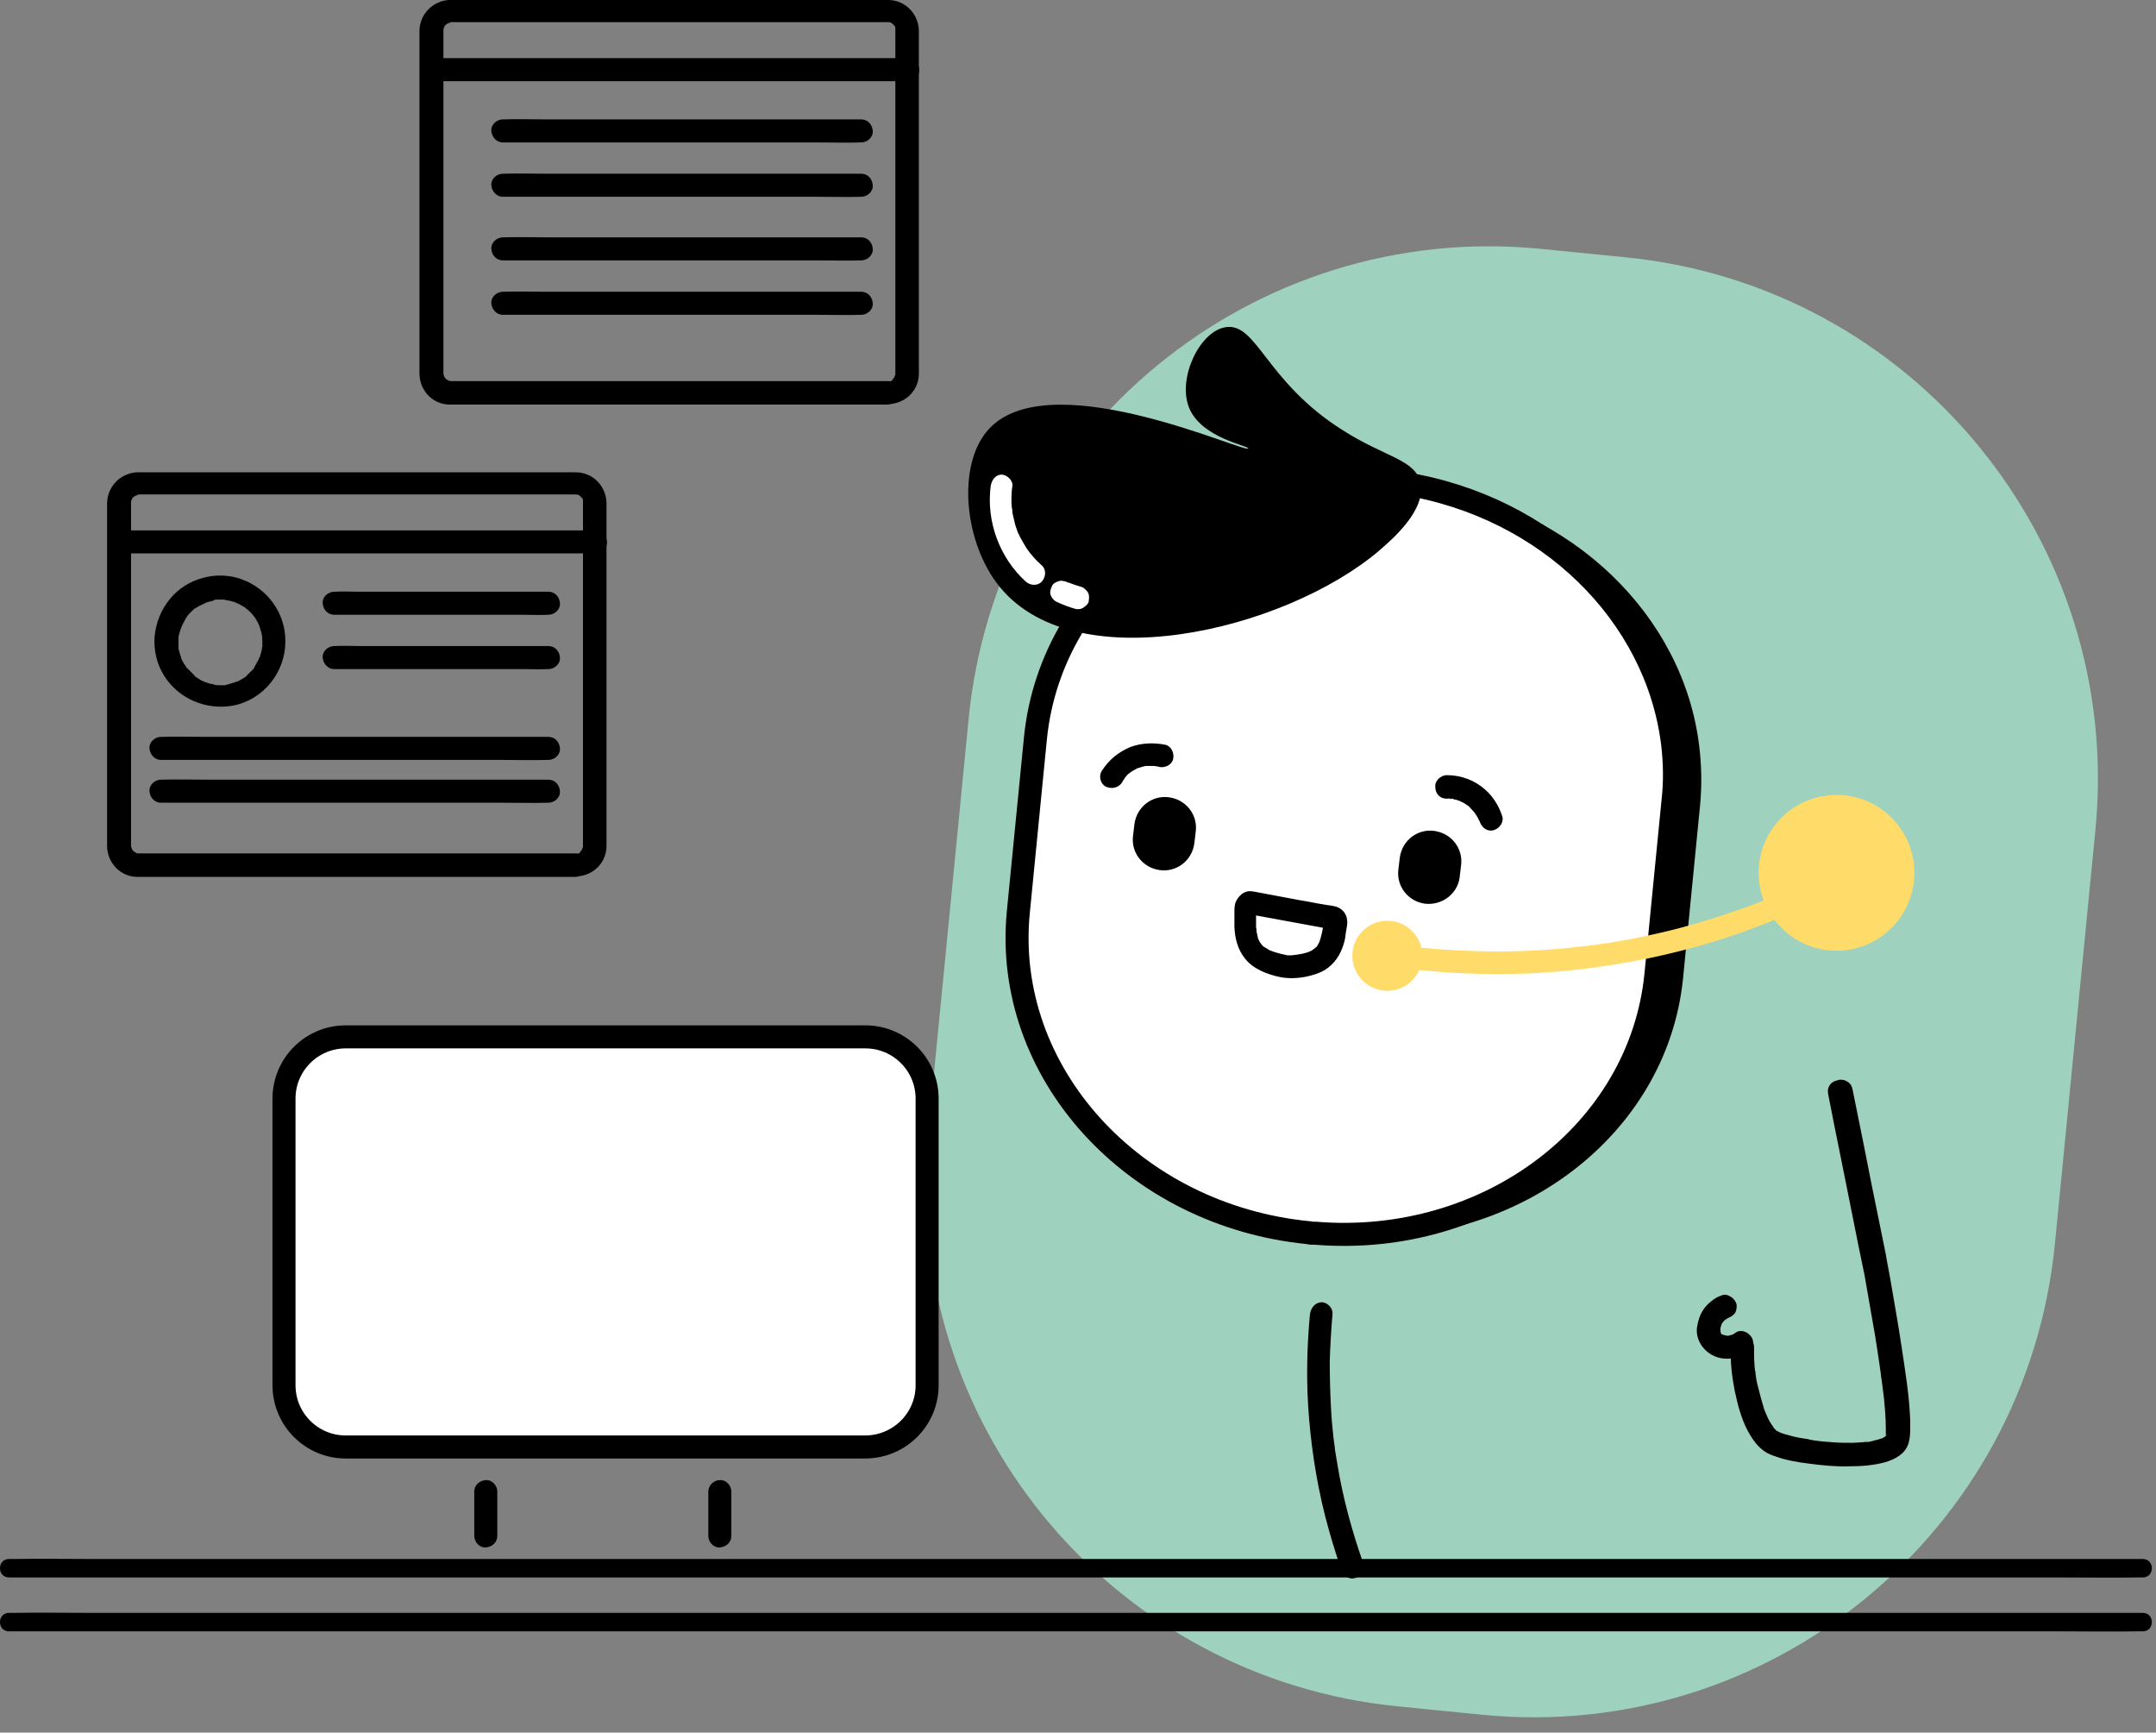
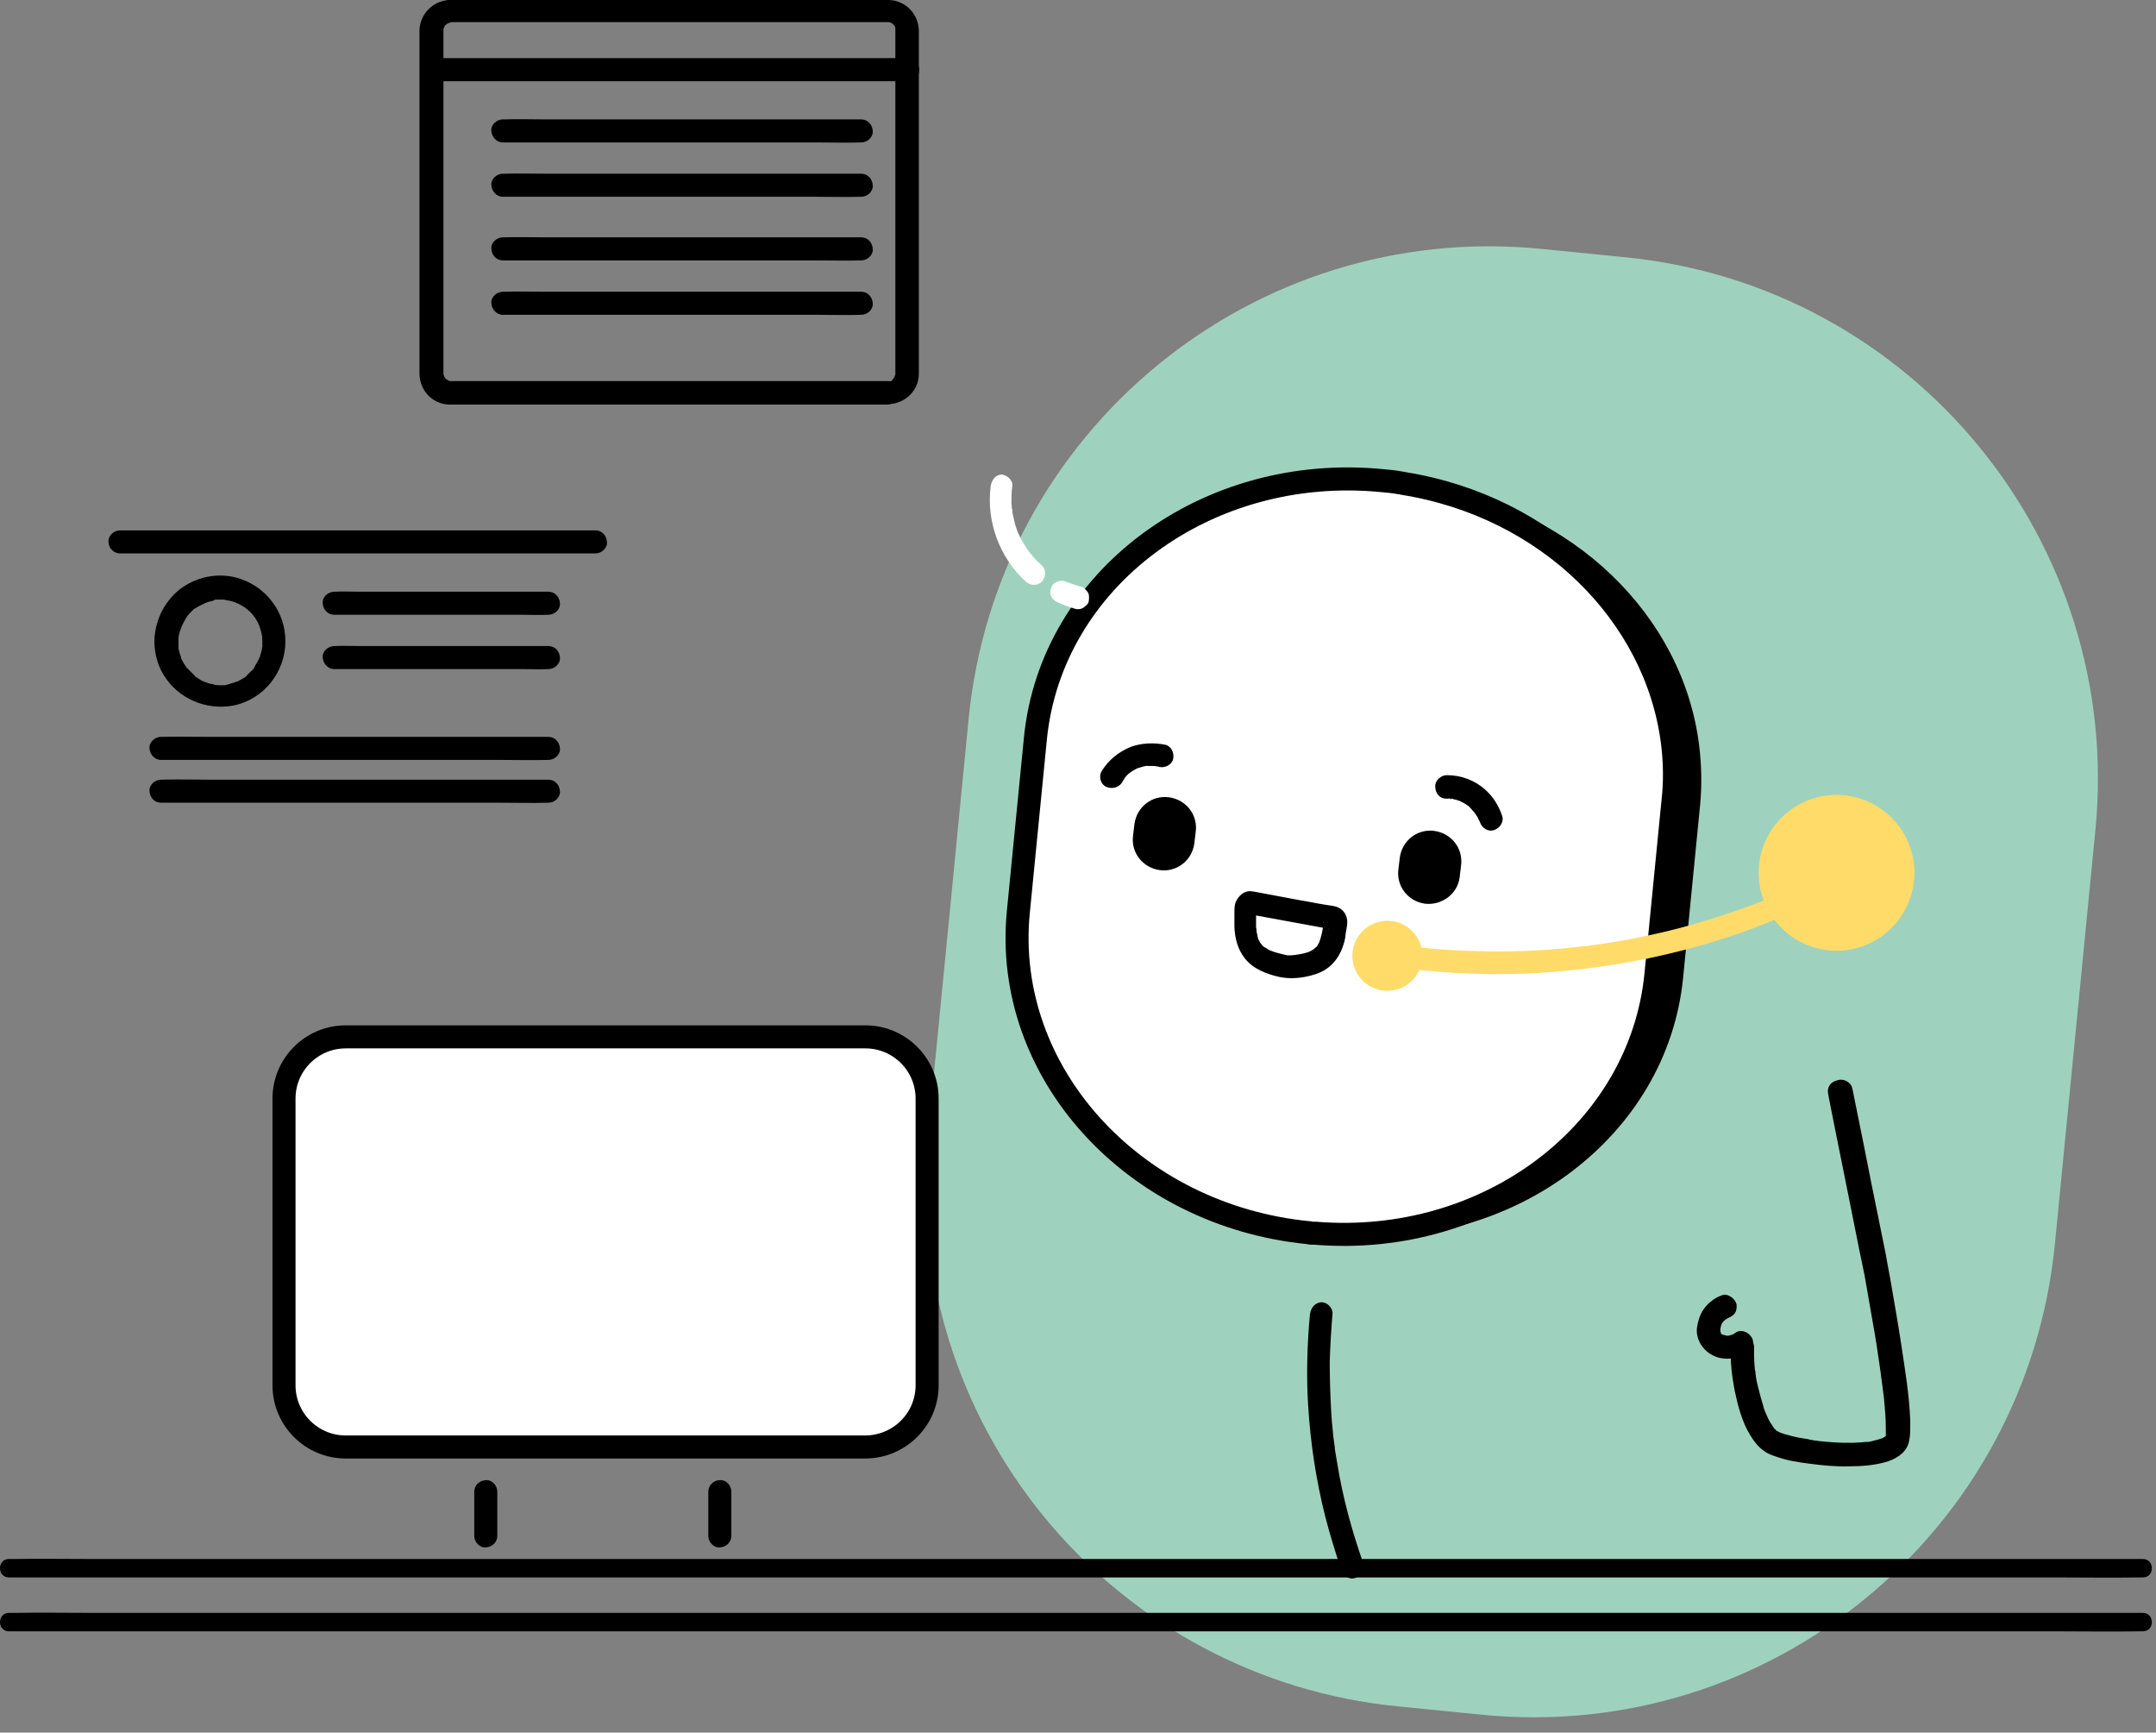
<svg xmlns="http://www.w3.org/2000/svg" width="117" height="94" viewBox="0 0 117 94" fill="none">
  <rect x="0" y="0" width="117" height="94" fill="#808080" stroke="none" />
  <g clip-path="url(#clip0_2642_329)">
    <path d="M113.712 45.029L111.512 67.504C109.962 83.129 96.062 94.579 80.412 93.029L75.887 92.579C60.612 91.079 49.337 77.754 50.287 62.554C50.287 62.204 50.312 61.854 50.362 61.504L51.362 51.304L52.562 39.029C54.087 23.379 68.012 11.954 83.637 13.504L88.162 13.954C103.812 15.479 115.237 29.404 113.712 45.029Z" fill="#9FD2BE" />
    <path d="M90.762 40.304C90.887 41.33 90.912 42.404 90.787 43.48L89.862 52.88C89.012 61.43 80.762 67.68 71.362 66.905C71.337 66.905 71.312 66.905 71.287 66.905C71.262 66.905 71.237 66.905 71.212 66.905C71.162 66.905 71.087 66.905 71.037 66.88C61.487 65.955 54.412 58.155 55.262 49.48L56.187 40.08C57.037 31.404 65.487 25.13 75.037 26.079C75.312 26.105 75.612 26.13 75.887 26.18C75.987 26.204 76.087 26.204 76.162 26.23C83.987 27.48 89.887 33.33 90.762 40.304Z" fill="white" stroke="black" stroke-width="1.25" stroke-miterlimit="10" />
    <path d="M92.212 40.479C92.337 41.504 92.362 42.579 92.262 43.654L91.337 53.054C90.487 61.629 82.187 67.879 72.737 67.079C72.712 67.079 72.687 67.079 72.662 67.054C72.612 67.054 72.537 67.054 72.487 67.054C72.112 67.029 71.737 66.979 71.362 66.904C80.787 67.679 89.012 61.429 89.862 52.879L90.787 43.479C90.887 42.404 90.887 41.329 90.762 40.304C89.912 33.328 83.987 27.479 76.187 26.229C76.287 26.229 76.387 26.253 76.512 26.253C76.787 26.279 77.087 26.303 77.362 26.354C85.312 27.503 91.362 33.404 92.212 40.479Z" fill="black" />
-     <path d="M71.712 71.305C71.487 73.605 71.437 76.63 72.062 80.08C72.412 81.955 72.887 83.605 73.387 85.005" fill="#9FD2BE" />
    <path d="M71.087 71.304C70.937 72.929 70.887 74.579 70.987 76.229C71.112 78.254 71.412 80.279 71.912 82.254C72.162 83.229 72.462 84.204 72.787 85.179C72.887 85.479 73.212 85.729 73.562 85.604C73.862 85.504 74.112 85.154 73.987 84.829C73.362 83.054 72.862 81.229 72.562 79.354C72.512 79.104 72.487 78.854 72.437 78.604C72.437 78.579 72.437 78.554 72.437 78.504C72.437 78.504 72.437 78.604 72.437 78.529C72.437 78.479 72.412 78.404 72.412 78.354C72.387 78.229 72.387 78.104 72.362 77.979C72.312 77.504 72.262 77.029 72.237 76.529C72.187 75.654 72.162 74.754 72.162 73.879C72.187 73.004 72.237 72.154 72.312 71.279C72.337 70.954 72.012 70.629 71.687 70.654C71.362 70.679 71.137 70.954 71.087 71.304Z" fill="black" />
    <path d="M67.913 48.355C67.513 48.305 67.213 48.605 67.063 48.93C66.988 49.105 66.988 49.33 66.988 49.505C66.988 49.755 66.988 50.03 66.988 50.28C67.013 50.905 67.163 51.505 67.563 52.005C68.013 52.58 68.763 52.855 69.438 53.005C69.938 53.105 70.438 53.08 70.913 52.98C71.263 52.905 71.588 52.805 71.888 52.63C72.413 52.305 72.738 51.805 72.913 51.23C72.988 51.005 73.013 50.805 73.038 50.58C73.063 50.405 73.113 50.23 73.113 50.03C73.113 49.68 72.938 49.38 72.613 49.23C72.388 49.13 72.138 49.13 71.888 49.08C71.413 49.005 70.963 48.905 70.488 48.83C69.688 48.68 68.888 48.53 68.088 48.38C68.063 48.38 68.063 48.38 68.038 48.38C67.713 48.33 67.338 48.48 67.263 48.805C67.188 49.105 67.363 49.505 67.688 49.58C69.088 49.83 70.513 50.105 71.913 50.355C71.963 50.355 72.063 50.405 72.113 50.405C72.063 50.455 71.738 50.105 71.813 50.005C71.813 50.005 71.813 50.105 71.813 50.13C71.813 50.18 71.788 50.23 71.788 50.305C71.788 50.33 71.788 50.355 71.788 50.38C71.763 50.48 71.813 50.18 71.788 50.33C71.763 50.53 71.713 50.73 71.663 50.905C71.638 50.955 71.638 51.005 71.613 51.055C71.613 51.08 71.588 51.105 71.588 51.13C71.563 51.23 71.663 50.98 71.613 51.08C71.563 51.18 71.513 51.255 71.463 51.355C71.413 51.405 71.388 51.405 71.488 51.305C71.463 51.33 71.463 51.355 71.438 51.355C71.413 51.38 71.388 51.43 71.338 51.455C71.313 51.48 71.288 51.48 71.288 51.505C71.213 51.58 71.413 51.405 71.313 51.48C71.263 51.505 71.213 51.555 71.163 51.58C71.113 51.605 71.038 51.63 70.988 51.655C70.863 51.705 71.138 51.605 71.013 51.655C70.988 51.655 70.938 51.68 70.913 51.68C70.763 51.73 70.613 51.755 70.463 51.78C70.288 51.83 70.413 51.78 70.463 51.78C70.413 51.805 70.363 51.78 70.313 51.805C70.238 51.805 70.138 51.83 70.063 51.83C70.013 51.83 69.963 51.83 69.913 51.83C69.763 51.855 70.013 51.855 69.863 51.83C69.763 51.805 69.638 51.78 69.538 51.755C69.363 51.705 69.213 51.68 69.038 51.605C69.013 51.605 69.013 51.605 68.988 51.58C68.913 51.555 68.938 51.555 69.038 51.605C69.013 51.605 68.988 51.58 68.963 51.58C68.888 51.555 68.813 51.505 68.738 51.455C68.713 51.43 68.688 51.43 68.663 51.405C68.638 51.405 68.638 51.38 68.613 51.38C68.563 51.33 68.588 51.355 68.663 51.43C68.663 51.43 68.538 51.33 68.513 51.305C68.463 51.255 68.438 51.18 68.388 51.155C68.488 51.23 68.463 51.255 68.413 51.18C68.388 51.155 68.388 51.13 68.363 51.105C68.338 51.055 68.313 50.98 68.263 50.93C68.213 50.83 68.313 51.08 68.288 50.98C68.288 50.955 68.263 50.905 68.263 50.88C68.238 50.755 68.213 50.655 68.188 50.53C68.188 50.48 68.188 50.405 68.188 50.58C68.188 50.555 68.188 50.53 68.188 50.505C68.188 50.43 68.188 50.38 68.163 50.305C68.163 50.18 68.163 50.055 68.163 49.905C68.163 49.78 68.163 49.63 68.163 49.505C68.163 49.43 68.163 49.355 68.163 49.28C68.138 49.405 68.163 49.13 68.163 49.28C68.138 49.38 68.088 49.455 67.988 49.505C67.763 49.53 67.713 49.555 67.813 49.58C68.138 49.605 68.463 49.255 68.438 48.955C68.538 48.605 68.263 48.38 67.913 48.355Z" fill="black" />
    <path d="M60.888 42.455C60.913 42.43 60.913 42.405 60.938 42.355C60.963 42.33 61.063 42.205 60.988 42.28C60.913 42.38 61.038 42.23 61.038 42.205C61.088 42.155 61.113 42.105 61.163 42.055C61.213 42.005 61.263 41.955 61.313 41.93C61.338 41.905 61.438 41.855 61.338 41.905C61.263 41.955 61.363 41.88 61.388 41.88C61.438 41.83 61.513 41.805 61.588 41.755C61.638 41.73 61.688 41.705 61.713 41.68C61.813 41.63 61.663 41.705 61.738 41.68C61.888 41.63 62.038 41.58 62.188 41.555C62.288 41.53 62.238 41.555 62.163 41.555C62.213 41.555 62.238 41.555 62.288 41.555C62.363 41.555 62.413 41.555 62.488 41.555C62.588 41.555 62.713 41.555 62.813 41.58C62.938 41.58 62.638 41.555 62.738 41.58C62.763 41.58 62.763 41.58 62.788 41.58C62.813 41.58 62.863 41.58 62.888 41.605C63.213 41.68 63.588 41.505 63.663 41.18C63.738 40.855 63.563 40.48 63.238 40.405C62.613 40.28 61.938 40.305 61.338 40.53C60.688 40.805 60.163 41.23 59.788 41.83C59.613 42.105 59.713 42.53 60.013 42.68C60.338 42.83 60.713 42.73 60.888 42.455Z" fill="black" />
    <path d="M78.488 43.33C78.563 43.33 78.713 43.305 78.788 43.355C78.763 43.355 78.713 43.355 78.688 43.33C78.713 43.33 78.738 43.33 78.763 43.33C78.788 43.33 78.838 43.33 78.863 43.355C78.938 43.38 79.013 43.38 79.063 43.405C79.113 43.43 79.238 43.455 79.288 43.48C79.213 43.455 79.188 43.43 79.263 43.48C79.288 43.48 79.288 43.505 79.313 43.505C79.363 43.53 79.413 43.555 79.463 43.58C79.538 43.63 79.613 43.68 79.688 43.73C79.588 43.63 79.788 43.805 79.688 43.73C79.713 43.755 79.738 43.78 79.763 43.805C79.863 43.905 79.938 44.005 80.038 44.105C79.913 43.98 79.988 44.055 80.013 44.08C80.038 44.105 80.038 44.13 80.063 44.155C80.088 44.205 80.138 44.255 80.163 44.305C80.213 44.38 80.238 44.48 80.288 44.555C80.338 44.63 80.213 44.405 80.263 44.48C80.263 44.505 80.263 44.505 80.288 44.53C80.288 44.555 80.313 44.58 80.313 44.605C80.413 44.905 80.738 45.155 81.088 45.03C81.388 44.93 81.638 44.58 81.513 44.255C81.338 43.73 81.038 43.23 80.613 42.855C80.038 42.33 79.288 42.055 78.513 42.055C78.188 42.055 77.863 42.355 77.888 42.68C77.888 43.055 78.138 43.33 78.488 43.33Z" fill="black" />
    <path d="M62.938 47.206C62.013 47.081 61.363 46.256 61.488 45.331L61.563 44.706C61.688 43.781 62.513 43.131 63.438 43.256C64.363 43.381 65.013 44.206 64.888 45.131L64.813 45.756C64.688 46.681 63.863 47.331 62.938 47.206Z" fill="black" />
    <path d="M77.338 49.03C76.412 48.905 75.763 48.08 75.888 47.155L75.963 46.53C76.088 45.605 76.912 44.955 77.838 45.08C78.763 45.205 79.412 46.03 79.287 46.955L79.213 47.58C79.112 48.48 78.263 49.13 77.338 49.03Z" fill="black" />
    <path d="M99.212 59.377C99.312 59.877 99.412 60.402 99.512 60.902C99.737 62.027 99.962 63.127 100.187 64.252C100.412 65.377 100.637 66.502 100.862 67.627C100.962 68.152 101.087 68.677 101.187 69.202C101.337 70.102 101.512 71.027 101.662 71.927C101.787 72.602 101.887 73.302 101.987 73.977C102.012 74.152 102.037 74.327 102.062 74.502C102.062 74.577 102.087 74.652 102.087 74.752C102.087 74.752 102.062 74.577 102.087 74.677C102.087 74.702 102.087 74.702 102.087 74.727C102.087 74.777 102.112 74.827 102.112 74.877C102.162 75.202 102.187 75.527 102.237 75.852C102.287 76.377 102.337 76.927 102.337 77.452C102.337 77.552 102.337 77.652 102.337 77.752C102.337 77.802 102.337 77.827 102.337 77.877C102.337 77.977 102.362 77.727 102.362 77.777C102.362 77.802 102.362 77.827 102.362 77.827C102.362 77.877 102.312 77.952 102.312 78.002C102.312 78.002 102.387 77.852 102.362 77.902C102.362 77.902 102.362 77.927 102.337 77.927C102.287 78.027 102.387 77.852 102.387 77.852L102.337 77.902C102.312 77.927 102.312 77.927 102.287 77.952C102.212 78.027 102.362 77.902 102.362 77.902C102.312 77.927 102.287 77.952 102.237 77.977C102.187 78.002 102.162 78.027 102.112 78.052C102.012 78.102 102.262 78.002 102.162 78.027C102.137 78.027 102.087 78.052 102.062 78.052C101.937 78.102 101.812 78.127 101.712 78.152C101.662 78.177 101.587 78.177 101.537 78.202C101.512 78.202 101.462 78.202 101.437 78.227C101.412 78.227 101.237 78.252 101.387 78.227C101.512 78.202 101.387 78.227 101.362 78.227C101.337 78.227 101.287 78.227 101.262 78.227C101.187 78.227 101.087 78.252 101.012 78.252C100.862 78.252 100.687 78.277 100.537 78.277C100.187 78.277 99.837 78.277 99.512 78.252C99.162 78.227 98.812 78.202 98.487 78.152C98.262 78.127 98.437 78.152 98.487 78.152C98.437 78.152 98.412 78.152 98.362 78.127C98.287 78.127 98.187 78.102 98.112 78.077C97.962 78.052 97.812 78.027 97.637 78.002C97.362 77.952 97.112 77.877 96.837 77.802C96.787 77.777 96.737 77.777 96.687 77.752C96.662 77.752 96.637 77.727 96.612 77.727C96.487 77.677 96.737 77.777 96.662 77.752C96.587 77.702 96.512 77.677 96.412 77.627C96.387 77.627 96.387 77.602 96.362 77.602C96.287 77.552 96.487 77.702 96.437 77.652C96.387 77.602 96.337 77.552 96.287 77.502C96.262 77.477 96.237 77.452 96.212 77.427C96.162 77.377 96.287 77.552 96.262 77.477C96.262 77.452 96.237 77.452 96.237 77.427C96.187 77.352 96.137 77.277 96.087 77.202C95.987 77.052 95.912 76.877 95.837 76.702C95.837 76.677 95.812 76.677 95.812 76.652C95.787 76.577 95.862 76.777 95.837 76.702C95.812 76.652 95.812 76.627 95.787 76.577C95.737 76.477 95.712 76.377 95.687 76.277C95.562 75.877 95.462 75.477 95.362 75.077C95.312 74.877 95.287 74.677 95.262 74.477C95.237 74.352 95.287 74.627 95.262 74.477C95.262 74.427 95.262 74.377 95.237 74.352C95.237 74.252 95.212 74.152 95.212 74.052C95.187 73.727 95.187 73.427 95.187 73.102C95.212 72.777 94.887 72.452 94.562 72.477C94.212 72.502 93.962 72.752 93.937 73.102C93.887 73.877 93.987 74.677 94.137 75.452C94.312 76.277 94.537 77.152 94.987 77.877C95.187 78.202 95.412 78.502 95.737 78.727C95.937 78.877 96.162 78.952 96.387 79.027C96.937 79.227 97.537 79.327 98.137 79.402C98.887 79.502 99.612 79.577 100.362 79.552C101.012 79.552 101.687 79.502 102.312 79.327C102.837 79.177 103.387 78.877 103.562 78.327C103.687 77.927 103.662 77.477 103.662 77.052C103.612 75.702 103.387 74.352 103.187 73.027C103.012 71.827 102.787 70.627 102.587 69.427C102.512 68.977 102.412 68.527 102.337 68.052C102.137 67.027 101.912 66.002 101.712 64.977C101.462 63.777 101.237 62.552 100.987 61.352C100.837 60.602 100.687 59.877 100.537 59.127C100.537 59.102 100.512 59.052 100.512 59.027C100.437 58.702 100.037 58.502 99.737 58.602C99.287 58.702 99.137 59.027 99.212 59.377Z" fill="black" />
    <path d="M93.436 70.278C93.211 70.353 93.036 70.453 92.861 70.603C92.686 70.728 92.561 70.877 92.436 71.052C92.236 71.353 92.136 71.703 92.086 72.052C92.011 72.828 92.611 73.528 93.361 73.678C93.861 73.778 94.411 73.678 94.836 73.378C94.961 73.278 95.086 73.178 95.111 73.003C95.161 72.853 95.136 72.653 95.036 72.528C94.861 72.253 94.461 72.103 94.186 72.302C94.111 72.353 94.011 72.428 93.911 72.453C93.961 72.428 94.011 72.403 94.061 72.378C93.961 72.428 93.836 72.453 93.736 72.478C93.786 72.478 93.836 72.453 93.911 72.453C93.811 72.478 93.686 72.478 93.586 72.453C93.636 72.453 93.686 72.478 93.761 72.478C93.661 72.453 93.561 72.428 93.461 72.403C93.511 72.428 93.561 72.453 93.611 72.478C93.536 72.453 93.461 72.403 93.386 72.353C93.436 72.378 93.461 72.428 93.511 72.453C93.461 72.403 93.386 72.353 93.336 72.278C93.361 72.328 93.411 72.353 93.436 72.403C93.386 72.353 93.361 72.303 93.336 72.228C93.361 72.278 93.386 72.328 93.411 72.378C93.386 72.303 93.361 72.228 93.336 72.128C93.336 72.178 93.361 72.228 93.361 72.302C93.361 72.203 93.361 72.103 93.361 72.003C93.361 72.053 93.336 72.103 93.336 72.177C93.361 72.052 93.386 71.953 93.436 71.828C93.411 71.877 93.386 71.928 93.361 71.978C93.411 71.853 93.461 71.753 93.561 71.653C93.536 71.703 93.486 71.728 93.461 71.778C93.536 71.678 93.611 71.603 93.711 71.528C93.661 71.553 93.636 71.603 93.586 71.628C93.686 71.553 93.786 71.502 93.886 71.453C93.836 71.478 93.786 71.503 93.736 71.528C93.761 71.528 93.761 71.503 93.786 71.503C93.936 71.453 94.061 71.353 94.161 71.228C94.236 71.103 94.261 70.903 94.236 70.752C94.186 70.603 94.086 70.453 93.961 70.377C93.786 70.252 93.586 70.203 93.436 70.278Z" fill="black" />
-     <path d="M74.837 29.879C69.712 34.229 58.112 37.029 54.087 31.629C52.237 29.154 51.912 24.854 53.862 23.079C57.387 19.854 67.637 24.629 67.737 24.329C67.787 24.179 65.162 23.779 64.512 22.079C63.912 20.504 65.087 18.004 66.487 17.754C68.212 17.454 68.662 20.704 72.887 23.354C75.212 24.829 76.812 24.929 77.087 26.204C77.387 27.679 75.587 29.229 74.837 29.879Z" fill="black" />
    <path d="M57.337 32.652C57.662 32.802 57.987 32.927 58.337 33.027C58.487 33.077 58.687 33.052 58.812 32.952C58.887 32.902 58.937 32.852 58.987 32.802C59.037 32.752 59.087 32.677 59.087 32.577C59.112 32.427 59.112 32.227 59.012 32.102C58.912 31.977 58.787 31.852 58.637 31.827C58.387 31.752 58.162 31.677 57.912 31.577C57.962 31.602 58.012 31.627 58.062 31.652C58.012 31.627 57.962 31.602 57.937 31.602C57.862 31.552 57.787 31.527 57.712 31.527C57.637 31.502 57.537 31.502 57.462 31.527C57.387 31.552 57.312 31.577 57.237 31.627C57.162 31.677 57.112 31.727 57.087 31.802C57.012 31.952 56.962 32.127 57.012 32.277C57.037 32.327 57.062 32.377 57.087 32.427C57.162 32.527 57.237 32.602 57.337 32.652Z" fill="white" />
    <path d="M53.762 26.376C53.512 28.276 54.237 30.251 55.662 31.551C55.912 31.776 56.312 31.801 56.537 31.551C56.762 31.301 56.787 30.901 56.537 30.676C56.362 30.526 56.212 30.376 56.062 30.201C56.037 30.151 55.987 30.126 55.962 30.076C55.937 30.051 55.912 30.026 55.887 30.001C55.937 30.051 55.937 30.051 55.912 30.026C55.837 29.926 55.787 29.851 55.712 29.751C55.587 29.551 55.462 29.326 55.337 29.101C55.337 29.076 55.262 28.901 55.287 29.001C55.262 28.951 55.237 28.901 55.212 28.826C55.162 28.701 55.137 28.576 55.087 28.451C55.037 28.226 54.987 28.001 54.937 27.801C54.937 27.726 54.937 27.726 54.937 27.826C54.937 27.801 54.937 27.751 54.937 27.726C54.937 27.676 54.937 27.626 54.912 27.576C54.912 27.476 54.887 27.376 54.887 27.276C54.887 26.976 54.887 26.676 54.937 26.376C54.987 26.051 54.612 25.726 54.312 25.751C54.012 25.776 53.812 26.051 53.762 26.376Z" fill="white" />
    <path d="M99.662 51.579C101.996 51.579 103.887 49.687 103.887 47.354C103.887 45.02 101.996 43.129 99.662 43.129C97.329 43.129 95.438 45.02 95.438 47.354C95.438 49.687 97.329 51.579 99.662 51.579Z" fill="#FFDC69" />
    <path d="M97.687 48.028C97.412 48.153 97.137 48.278 96.837 48.403C96.687 48.478 96.562 48.528 96.412 48.578C96.387 48.578 96.362 48.603 96.337 48.603C96.187 48.653 96.462 48.553 96.337 48.603C96.262 48.628 96.187 48.678 96.087 48.703C95.437 48.978 94.762 49.228 94.087 49.453C92.562 49.978 91.012 50.428 89.437 50.753C88.562 50.953 87.662 51.103 86.787 51.228C86.687 51.253 86.562 51.253 86.462 51.278C86.262 51.303 86.587 51.253 86.387 51.278C86.337 51.278 86.312 51.278 86.262 51.303C86.037 51.328 85.787 51.353 85.562 51.378C85.112 51.428 84.687 51.478 84.237 51.503C82.687 51.628 81.112 51.653 79.537 51.578C78.787 51.553 78.037 51.503 77.287 51.428C76.937 51.403 76.612 51.353 76.262 51.303C76.162 51.303 76.087 51.278 75.987 51.278C75.987 51.278 76.137 51.303 76.037 51.278C75.987 51.278 75.937 51.253 75.887 51.253C75.737 51.228 75.562 51.203 75.412 51.178C75.087 51.128 74.712 51.253 74.637 51.603C74.562 51.903 74.737 52.328 75.062 52.378C77.887 52.803 80.762 52.953 83.637 52.778C87.112 52.553 90.562 51.903 93.887 50.803C95.387 50.303 96.837 49.703 98.262 49.053C98.562 48.903 98.662 48.453 98.487 48.203C98.337 47.953 98.012 47.878 97.687 48.028Z" fill="#FFDC69" />
    <path d="M75.287 53.755C76.337 53.755 77.188 52.904 77.188 51.855C77.188 50.806 76.337 49.955 75.287 49.955C74.238 49.955 73.388 50.806 73.388 51.855C73.388 52.904 74.238 53.755 75.287 53.755Z" fill="#FFDC69" />
    <path d="M46.937 78.504H18.762C16.912 78.504 15.412 77.004 15.412 75.154V59.604C15.412 57.754 16.912 56.254 18.762 56.254H46.962C48.812 56.254 50.312 57.754 50.312 59.604V75.154C50.312 77.004 48.812 78.504 46.937 78.504Z" fill="white" stroke="black" stroke-width="1.25" stroke-miterlimit="10" />
    <path d="M26.987 83.327C26.987 82.627 26.987 81.927 26.987 81.227C26.987 81.127 26.987 81.027 26.987 80.927C26.987 80.602 26.712 80.277 26.362 80.302C26.012 80.327 25.737 80.577 25.737 80.927C25.737 81.627 25.737 82.327 25.737 83.027C25.737 83.127 25.737 83.227 25.737 83.327C25.737 83.652 26.012 83.977 26.362 83.952C26.712 83.927 26.987 83.677 26.987 83.327Z" fill="black" />
    <path d="M38.438 80.927C38.438 81.627 38.438 82.327 38.438 83.027C38.438 83.127 38.438 83.227 38.438 83.327C38.438 83.652 38.712 83.977 39.062 83.952C39.413 83.927 39.688 83.677 39.688 83.327C39.688 82.627 39.688 81.927 39.688 81.227C39.688 81.127 39.688 81.027 39.688 80.927C39.688 80.602 39.413 80.277 39.062 80.302C38.737 80.302 38.438 80.577 38.438 80.927Z" fill="black" />
    <path d="M0.487 85.581C1.538 85.581 2.562 85.581 3.612 85.581C6.412 85.581 9.212 85.581 12.012 85.581C16.163 85.581 20.337 85.581 24.488 85.581C29.562 85.581 34.638 85.581 39.712 85.581C45.237 85.581 50.788 85.581 56.312 85.581C61.937 85.581 67.562 85.581 73.187 85.581C78.387 85.581 83.612 85.581 88.812 85.581C93.237 85.581 97.637 85.581 102.062 85.581C105.237 85.581 108.412 85.581 111.587 85.581C113.087 85.581 114.587 85.606 116.087 85.581C116.162 85.581 116.212 85.581 116.287 85.581C116.937 85.581 116.937 84.581 116.287 84.581C115.237 84.581 114.212 84.581 113.162 84.581C110.362 84.581 107.562 84.581 104.762 84.581C100.612 84.581 96.437 84.581 92.287 84.581C87.212 84.581 82.137 84.581 77.062 84.581C71.537 84.581 65.987 84.581 60.462 84.581C54.837 84.581 49.212 84.581 43.587 84.581C38.388 84.581 33.163 84.581 27.962 84.581C23.538 84.581 19.137 84.581 14.713 84.581C11.537 84.581 8.362 84.581 5.188 84.581C3.688 84.581 2.188 84.556 0.688 84.581C0.613 84.581 0.562 84.581 0.487 84.581C-0.163 84.581 -0.163 85.581 0.487 85.581Z" fill="black" />
    <path d="M0.487 88.505C1.538 88.505 2.562 88.505 3.612 88.505C6.412 88.505 9.212 88.505 12.012 88.505C16.163 88.505 20.337 88.505 24.488 88.505C29.562 88.505 34.638 88.505 39.712 88.505C45.237 88.505 50.788 88.505 56.312 88.505C61.937 88.505 67.562 88.505 73.187 88.505C78.387 88.505 83.612 88.505 88.812 88.505C93.237 88.505 97.637 88.505 102.062 88.505C105.237 88.505 108.412 88.505 111.587 88.505C113.087 88.505 114.587 88.53 116.087 88.505C116.162 88.505 116.212 88.505 116.287 88.505C116.937 88.505 116.937 87.505 116.287 87.505C115.237 87.505 114.212 87.505 113.162 87.505C110.362 87.505 107.562 87.505 104.762 87.505C100.612 87.505 96.437 87.505 92.287 87.505C87.212 87.505 82.137 87.505 77.062 87.505C71.537 87.505 65.987 87.505 60.462 87.505C54.837 87.505 49.212 87.505 43.587 87.505C38.388 87.505 33.163 87.505 27.962 87.505C23.538 87.505 19.137 87.505 14.713 87.505C11.537 87.505 8.362 87.505 5.188 87.505C3.688 87.505 2.188 87.48 0.688 87.505C0.613 87.505 0.562 87.505 0.487 87.505C-0.163 87.505 -0.163 88.505 0.487 88.505Z" fill="black" />
-     <path d="M31.262 46.3C31.087 46.3 30.913 46.3 30.712 46.3C30.212 46.3 29.712 46.3 29.212 46.3C28.462 46.3 27.738 46.3 26.988 46.3C26.062 46.3 25.163 46.3 24.238 46.3C23.212 46.3 22.188 46.3 21.137 46.3C20.062 46.3 19.012 46.3 17.938 46.3C16.913 46.3 15.863 46.3 14.838 46.3C13.912 46.3 12.963 46.3 12.037 46.3C11.262 46.3 10.512 46.3 9.738 46.3C9.213 46.3 8.688 46.3 8.162 46.3C7.938 46.3 7.737 46.3 7.513 46.3C7.487 46.3 7.438 46.275 7.412 46.3C7.463 46.275 7.537 46.325 7.463 46.3C7.438 46.3 7.412 46.3 7.412 46.275C7.388 46.275 7.362 46.275 7.362 46.25C7.312 46.225 7.338 46.225 7.362 46.25C7.388 46.275 7.412 46.275 7.362 46.25C7.338 46.25 7.338 46.225 7.312 46.225L7.263 46.2C7.263 46.2 7.362 46.3 7.287 46.225C7.263 46.2 7.237 46.175 7.213 46.15C7.138 46.075 7.263 46.25 7.213 46.15C7.213 46.125 7.188 46.1 7.162 46.075C7.138 46.025 7.138 46.05 7.162 46.075C7.188 46.1 7.188 46.125 7.162 46.075C7.162 46.05 7.138 46.025 7.138 46C7.138 45.975 7.138 45.95 7.112 45.95C7.088 45.875 7.112 46 7.112 46C7.112 45.975 7.112 45.925 7.112 45.925C7.112 45.85 7.112 45.775 7.112 45.7C7.112 45.25 7.112 44.775 7.112 44.325C7.112 43.55 7.112 42.775 7.112 42.025C7.112 41.05 7.112 40.075 7.112 39.125C7.112 38.05 7.112 37 7.112 35.925C7.112 34.9 7.112 33.85 7.112 32.825C7.112 31.925 7.112 31.025 7.112 30.125C7.112 29.475 7.112 28.825 7.112 28.15C7.112 27.85 7.112 27.575 7.112 27.275C7.112 27.275 7.112 27.275 7.112 27.25C7.112 27.225 7.138 27.1 7.112 27.2C7.088 27.3 7.112 27.15 7.138 27.15C7.138 27.125 7.138 27.1 7.162 27.1C7.188 27 7.138 27.125 7.138 27.125L7.188 27.025C7.237 26.925 7.162 27.075 7.162 27.05C7.162 27.05 7.188 27 7.213 27C7.237 26.975 7.263 26.95 7.312 26.925C7.362 26.875 7.263 26.975 7.263 26.95L7.338 26.9C7.362 26.9 7.388 26.875 7.388 26.875C7.438 26.825 7.338 26.9 7.338 26.9C7.338 26.9 7.438 26.875 7.463 26.85C7.487 26.85 7.513 26.85 7.513 26.825C7.588 26.8 7.463 26.85 7.463 26.825C7.463 26.825 7.562 26.825 7.537 26.825C7.588 26.825 7.638 26.825 7.688 26.825C8.037 26.825 8.387 26.825 8.738 26.825C9.363 26.825 10.012 26.825 10.637 26.825C11.488 26.825 12.312 26.825 13.162 26.825C14.137 26.825 15.137 26.825 16.113 26.825C17.163 26.825 18.212 26.825 19.262 26.825C20.312 26.825 21.387 26.825 22.438 26.825C23.438 26.825 24.438 26.825 25.413 26.825C26.262 26.825 27.113 26.825 27.962 26.825C28.613 26.825 29.262 26.825 29.913 26.825C30.288 26.825 30.663 26.825 31.038 26.825C31.087 26.825 31.163 26.825 31.212 26.825C31.212 26.825 31.212 26.825 31.238 26.825C31.262 26.825 31.288 26.825 31.312 26.825C31.288 26.825 31.188 26.8 31.262 26.825C31.312 26.825 31.337 26.85 31.387 26.85C31.288 26.8 31.488 26.875 31.387 26.85C31.413 26.875 31.438 26.875 31.462 26.9C31.512 26.9 31.512 26.925 31.462 26.9C31.413 26.9 31.438 26.875 31.462 26.9C31.488 26.925 31.512 26.925 31.512 26.95C31.538 26.975 31.538 26.975 31.562 27C31.613 27.05 31.512 26.95 31.538 26.95C31.538 26.95 31.587 27.05 31.613 27.05C31.587 26.95 31.663 27.15 31.613 27.05C31.637 27.1 31.637 27.15 31.637 27.2C31.663 27.275 31.637 27.15 31.637 27.15V27.225C31.637 27.5 31.637 27.75 31.637 28.025C31.637 28.65 31.637 29.3 31.637 29.925C31.637 30.8 31.637 31.7 31.637 32.575C31.637 33.6 31.637 34.625 31.637 35.65C31.637 36.725 31.637 37.775 31.637 38.85C31.637 39.825 31.637 40.8 31.637 41.775C31.637 42.575 31.637 43.35 31.637 44.15C31.637 44.625 31.637 45.1 31.637 45.6C31.637 45.7 31.637 45.775 31.637 45.875C31.637 45.875 31.637 45.875 31.637 45.9C31.637 45.925 31.637 45.95 31.637 45.975C31.637 46.05 31.637 45.925 31.637 45.925C31.637 45.95 31.637 45.975 31.613 46C31.613 46 31.587 46.125 31.562 46.125C31.538 46.125 31.637 46 31.587 46.075C31.587 46.1 31.562 46.1 31.562 46.125C31.562 46.15 31.538 46.15 31.538 46.175C31.512 46.25 31.562 46.125 31.562 46.125C31.562 46.125 31.488 46.2 31.488 46.225C31.462 46.25 31.462 46.25 31.438 46.275C31.387 46.325 31.488 46.225 31.488 46.25L31.363 46.325C31.312 46.375 31.413 46.3 31.413 46.3L31.363 46.325C31.312 46.325 31.288 46.35 31.238 46.35C31.163 46.375 31.288 46.325 31.288 46.35C31.363 46.3 31.262 46.3 31.262 46.3C30.938 46.3 30.613 46.575 30.637 46.925C30.663 47.25 30.913 47.55 31.262 47.55C32.188 47.525 32.913 46.8 32.913 45.9C32.913 45.825 32.913 45.75 32.913 45.675C32.913 45.225 32.913 44.75 32.913 44.3C32.913 43.525 32.913 42.725 32.913 41.95C32.913 40.975 32.913 39.975 32.913 39C32.913 37.925 32.913 36.85 32.913 35.8C32.913 34.75 32.913 33.7 32.913 32.675C32.913 31.775 32.913 30.875 32.913 29.975C32.913 29.325 32.913 28.7 32.913 28.05C32.913 27.8 32.913 27.525 32.913 27.275C32.888 26.375 32.188 25.65 31.288 25.625C31.238 25.625 31.188 25.625 31.113 25.625C30.762 25.625 30.413 25.625 30.038 25.625C29.387 25.625 28.762 25.625 28.113 25.625C27.262 25.625 26.413 25.625 25.538 25.625C24.538 25.625 23.538 25.625 22.538 25.625C21.462 25.625 20.413 25.625 19.337 25.625C18.262 25.625 17.188 25.625 16.137 25.625C15.137 25.625 14.137 25.625 13.137 25.625C12.287 25.625 11.438 25.625 10.588 25.625C9.938 25.625 9.312 25.625 8.662 25.625C8.312 25.625 7.963 25.625 7.612 25.625C7.537 25.625 7.463 25.625 7.388 25.625C6.513 25.7 5.838 26.4 5.812 27.275C5.812 27.55 5.812 27.8 5.812 28.075C5.812 28.725 5.812 29.35 5.812 30C5.812 30.9 5.812 31.8 5.812 32.7C5.812 33.75 5.812 34.775 5.812 35.825C5.812 36.9 5.812 37.975 5.812 39.05C5.812 40.025 5.812 41.025 5.812 42C5.812 42.775 5.812 43.55 5.812 44.325C5.812 44.775 5.812 45.25 5.812 45.7C5.812 45.775 5.812 45.85 5.812 45.925C5.838 46.85 6.562 47.575 7.463 47.575C7.662 47.575 7.838 47.575 8.037 47.575C8.537 47.575 9.062 47.575 9.562 47.575C10.312 47.575 11.088 47.575 11.838 47.575C12.787 47.575 13.713 47.575 14.662 47.575C15.713 47.575 16.738 47.575 17.788 47.575C18.863 47.575 19.938 47.575 21.038 47.575C22.087 47.575 23.113 47.575 24.163 47.575C25.087 47.575 26.012 47.575 26.938 47.575C27.688 47.575 28.438 47.575 29.188 47.575C29.688 47.575 30.188 47.575 30.688 47.575C30.863 47.575 31.038 47.575 31.212 47.575C31.538 47.575 31.863 47.3 31.837 46.95C31.887 46.575 31.613 46.3 31.262 46.3Z" fill="black" />
    <path d="M6.513 30.025C6.738 30.025 6.963 30.025 7.213 30.025C7.838 30.025 8.463 30.025 9.088 30.025C10.013 30.025 10.938 30.025 11.863 30.025C12.988 30.025 14.113 30.025 15.263 30.025C16.488 30.025 17.738 30.025 18.963 30.025C20.213 30.025 21.463 30.025 22.713 30.025C23.863 30.025 25.038 30.025 26.188 30.025C27.163 30.025 28.163 30.025 29.138 30.025C29.838 30.025 30.563 30.025 31.263 30.025C31.588 30.025 31.938 30.025 32.263 30.025C32.288 30.025 32.288 30.025 32.313 30.025C32.638 30.025 32.963 29.75 32.938 29.4C32.913 29.05 32.663 28.775 32.313 28.775C32.088 28.775 31.863 28.775 31.613 28.775C30.988 28.775 30.363 28.775 29.738 28.775C28.813 28.775 27.888 28.775 26.963 28.775C25.838 28.775 24.713 28.775 23.563 28.775C22.338 28.775 21.088 28.775 19.863 28.775C18.613 28.775 17.363 28.775 16.113 28.775C14.963 28.775 13.788 28.775 12.638 28.775C11.663 28.775 10.663 28.775 9.688 28.775C8.988 28.775 8.263 28.775 7.563 28.775C7.238 28.775 6.888 28.775 6.563 28.775C6.538 28.775 6.538 28.775 6.513 28.775C6.188 28.775 5.863 29.05 5.888 29.4C5.888 29.725 6.163 30.025 6.513 30.025Z" fill="black" />
    <path d="M14.237 34.778C14.237 34.853 14.237 34.928 14.237 35.003C14.237 35.028 14.237 35.128 14.237 35.128C14.237 35.128 14.262 34.978 14.237 35.078C14.212 35.228 14.187 35.378 14.137 35.503C14.137 35.528 14.112 35.578 14.112 35.603C14.112 35.628 14.087 35.728 14.087 35.653C14.112 35.553 14.087 35.678 14.062 35.703C14.062 35.728 14.037 35.753 14.037 35.778C13.962 35.903 13.887 36.053 13.812 36.178C13.812 36.178 13.787 36.228 13.762 36.253C13.787 36.228 13.787 36.203 13.812 36.203C13.787 36.228 13.787 36.253 13.762 36.278C13.712 36.328 13.687 36.378 13.637 36.403C13.587 36.453 13.537 36.503 13.487 36.553C13.462 36.578 13.437 36.603 13.412 36.628C13.387 36.653 13.387 36.653 13.362 36.678C13.337 36.703 13.337 36.703 13.412 36.653C13.387 36.678 13.287 36.753 13.237 36.778C13.187 36.803 13.112 36.853 13.062 36.878C13.012 36.903 12.937 36.953 12.887 36.978C12.862 36.978 12.837 37.003 12.812 37.003C12.887 36.978 12.912 36.953 12.837 36.978C12.812 36.978 12.812 36.978 12.787 37.003C12.662 37.053 12.512 37.078 12.387 37.128C12.362 37.128 12.312 37.153 12.287 37.153C12.187 37.178 12.262 37.203 12.312 37.153C12.287 37.178 12.087 37.178 12.062 37.178C11.912 37.178 11.787 37.178 11.637 37.153C11.537 37.153 11.787 37.178 11.662 37.153C11.637 37.153 11.612 37.153 11.587 37.128C11.512 37.103 11.412 37.103 11.337 37.078C11.262 37.053 11.212 37.028 11.137 37.003L11.062 36.978C10.937 36.928 10.812 36.853 10.712 36.778C10.687 36.753 10.562 36.703 10.537 36.653C10.562 36.728 10.612 36.728 10.562 36.653C10.537 36.628 10.512 36.603 10.487 36.578C10.387 36.478 10.287 36.378 10.187 36.278C10.112 36.203 10.137 36.278 10.187 36.303C10.187 36.303 10.137 36.253 10.137 36.228C10.087 36.178 10.062 36.103 10.012 36.053C9.987 36.003 9.937 35.928 9.912 35.878C9.887 35.853 9.887 35.828 9.862 35.778C9.862 35.753 9.837 35.753 9.837 35.728C9.812 35.678 9.812 35.678 9.862 35.753C9.837 35.753 9.812 35.578 9.787 35.553C9.762 35.503 9.762 35.428 9.737 35.378C9.712 35.328 9.712 35.253 9.687 35.203C9.687 35.028 9.687 35.153 9.687 35.203C9.687 35.153 9.687 35.103 9.687 35.078C9.687 34.928 9.687 34.778 9.687 34.628C9.687 34.603 9.687 34.578 9.687 34.553C9.662 34.703 9.712 34.403 9.687 34.553C9.712 34.478 9.712 34.403 9.737 34.353C9.762 34.228 9.837 34.078 9.862 33.953C9.837 34.078 9.837 34.028 9.862 33.978C9.887 33.953 9.887 33.903 9.912 33.878C9.937 33.803 9.987 33.753 10.012 33.678C10.037 33.628 10.087 33.553 10.112 33.503C10.137 33.478 10.162 33.428 10.162 33.428C10.112 33.453 10.087 33.528 10.137 33.453C10.237 33.328 10.337 33.228 10.437 33.128C10.462 33.103 10.487 33.103 10.487 33.078L10.512 33.053C10.562 33.003 10.562 33.028 10.487 33.078C10.512 33.028 10.612 33.003 10.637 32.978C10.762 32.903 10.887 32.828 11.012 32.778C11.037 32.778 11.137 32.753 11.062 32.753C10.962 32.778 11.087 32.753 11.112 32.728C11.187 32.703 11.237 32.678 11.312 32.653C11.387 32.628 11.437 32.628 11.512 32.603C11.537 32.603 11.562 32.603 11.587 32.578C11.612 32.578 11.637 32.578 11.662 32.553C11.637 32.553 11.612 32.553 11.587 32.553C11.612 32.528 11.762 32.528 11.812 32.528C11.887 32.528 11.962 32.528 12.037 32.528C12.112 32.528 12.187 32.528 12.262 32.553C12.412 32.553 12.162 32.528 12.237 32.553C12.287 32.553 12.337 32.578 12.387 32.578C12.537 32.603 12.687 32.653 12.837 32.703C12.962 32.753 12.737 32.653 12.812 32.703C12.862 32.728 12.912 32.753 12.937 32.753C12.987 32.778 13.062 32.828 13.112 32.853C13.187 32.903 13.262 32.928 13.312 32.978C13.337 32.978 13.412 33.078 13.337 33.003C13.262 32.928 13.387 33.053 13.412 33.053C13.537 33.153 13.637 33.253 13.737 33.378C13.737 33.378 13.837 33.478 13.762 33.403C13.687 33.328 13.787 33.453 13.812 33.478C13.862 33.528 13.887 33.603 13.937 33.678C13.987 33.753 14.012 33.803 14.037 33.878C14.062 33.903 14.062 33.953 14.087 33.978C14.112 34.028 14.087 34.003 14.062 33.928C14.062 33.953 14.087 33.978 14.087 34.003C14.137 34.153 14.187 34.303 14.212 34.453C14.212 34.478 14.212 34.528 14.237 34.553C14.237 34.603 14.237 34.578 14.237 34.503C14.237 34.528 14.237 34.553 14.237 34.578C14.212 34.603 14.237 34.678 14.237 34.778C14.237 35.103 14.512 35.428 14.862 35.403C15.187 35.378 15.487 35.128 15.487 34.778C15.487 33.253 14.512 31.928 13.112 31.428C11.762 30.928 10.137 31.378 9.237 32.478C8.737 33.078 8.462 33.778 8.387 34.553C8.337 35.278 8.512 36.028 8.887 36.628C9.662 37.903 11.187 38.553 12.662 38.278C14.312 37.953 15.487 36.453 15.487 34.803C15.487 34.478 15.187 34.153 14.862 34.178C14.512 34.153 14.237 34.428 14.237 34.778Z" fill="black" />
    <path d="M18.137 33.353C18.512 33.353 18.912 33.353 19.287 33.353C20.212 33.353 21.137 33.353 22.062 33.353C23.187 33.353 24.287 33.353 25.412 33.353C26.387 33.353 27.362 33.353 28.337 33.353C28.812 33.353 29.287 33.378 29.737 33.353H29.762C30.087 33.353 30.412 33.078 30.387 32.728C30.362 32.378 30.112 32.103 29.762 32.103C29.387 32.103 28.987 32.103 28.612 32.103C27.687 32.103 26.762 32.103 25.837 32.103C24.712 32.103 23.612 32.103 22.487 32.103C21.512 32.103 20.537 32.103 19.562 32.103C19.087 32.103 18.612 32.078 18.162 32.103H18.137C17.812 32.103 17.487 32.378 17.512 32.728C17.537 33.078 17.787 33.353 18.137 33.353Z" fill="black" />
    <path d="M18.137 36.3C18.512 36.3 18.912 36.3 19.287 36.3C20.212 36.3 21.137 36.3 22.062 36.3C23.187 36.3 24.287 36.3 25.412 36.3C26.387 36.3 27.362 36.3 28.337 36.3C28.812 36.3 29.287 36.325 29.737 36.3H29.762C30.087 36.3 30.412 36.025 30.387 35.675C30.362 35.325 30.112 35.05 29.762 35.05C29.387 35.05 28.987 35.05 28.612 35.05C27.687 35.05 26.762 35.05 25.837 35.05C24.712 35.05 23.612 35.05 22.487 35.05C21.512 35.05 20.537 35.05 19.562 35.05C19.087 35.05 18.612 35.025 18.162 35.05H18.137C17.812 35.05 17.487 35.325 17.512 35.675C17.537 36 17.787 36.3 18.137 36.3Z" fill="black" />
    <path d="M8.737 41.228C9.437 41.228 10.137 41.228 10.837 41.228C12.512 41.228 14.187 41.228 15.862 41.228C17.887 41.228 19.912 41.228 21.937 41.228C23.687 41.228 25.437 41.228 27.187 41.228C28.037 41.228 28.887 41.253 29.737 41.228H29.762C30.087 41.228 30.412 40.953 30.387 40.603C30.362 40.253 30.112 39.978 29.762 39.978C29.062 39.978 28.362 39.978 27.662 39.978C25.987 39.978 24.312 39.978 22.637 39.978C20.612 39.978 18.587 39.978 16.562 39.978C14.812 39.978 13.062 39.978 11.312 39.978C10.462 39.978 9.612 39.953 8.762 39.978H8.737C8.412 39.978 8.087 40.253 8.112 40.603C8.137 40.928 8.387 41.228 8.737 41.228Z" fill="black" />
    <path d="M8.737 43.55C9.437 43.55 10.137 43.55 10.837 43.55C12.512 43.55 14.187 43.55 15.862 43.55C17.887 43.55 19.912 43.55 21.937 43.55C23.687 43.55 25.437 43.55 27.187 43.55C28.037 43.55 28.887 43.575 29.737 43.55H29.762C30.087 43.55 30.412 43.275 30.387 42.925C30.362 42.575 30.112 42.3 29.762 42.3C29.062 42.3 28.362 42.3 27.662 42.3C25.987 42.3 24.312 42.3 22.637 42.3C20.612 42.3 18.587 42.3 16.562 42.3C14.812 42.3 13.062 42.3 11.312 42.3C10.462 42.3 9.612 42.275 8.762 42.3H8.737C8.412 42.3 8.087 42.575 8.112 42.925C8.137 43.275 8.387 43.55 8.737 43.55Z" fill="black" />
    <path d="M48.213 20.675C48.038 20.675 47.863 20.675 47.663 20.675C47.163 20.675 46.663 20.675 46.163 20.675C45.413 20.675 44.688 20.675 43.938 20.675C43.013 20.675 42.113 20.675 41.188 20.675C40.163 20.675 39.138 20.675 38.088 20.675C37.013 20.675 35.963 20.675 34.888 20.675C33.863 20.675 32.813 20.675 31.788 20.675C30.863 20.675 29.913 20.675 28.988 20.675C28.213 20.675 27.463 20.675 26.688 20.675C26.163 20.675 25.638 20.675 25.113 20.675C24.888 20.675 24.688 20.675 24.463 20.675C24.438 20.675 24.388 20.65 24.363 20.675C24.413 20.65 24.488 20.7 24.413 20.675C24.388 20.675 24.363 20.675 24.363 20.65C24.338 20.65 24.313 20.65 24.313 20.625C24.263 20.6 24.288 20.6 24.313 20.625C24.338 20.65 24.363 20.65 24.313 20.625C24.288 20.625 24.288 20.6 24.263 20.6L24.213 20.575C24.213 20.575 24.313 20.675 24.238 20.6C24.213 20.575 24.188 20.55 24.163 20.525C24.088 20.45 24.213 20.625 24.163 20.525C24.163 20.5 24.138 20.475 24.113 20.45C24.088 20.4 24.088 20.425 24.113 20.45C24.138 20.475 24.138 20.5 24.113 20.45C24.113 20.425 24.088 20.4 24.088 20.375C24.088 20.35 24.088 20.325 24.063 20.325C24.038 20.25 24.063 20.375 24.063 20.375C24.063 20.35 24.063 20.3 24.063 20.3C24.063 20.225 24.063 20.15 24.063 20.075C24.063 19.625 24.063 19.15 24.063 18.7C24.063 17.925 24.063 17.15 24.063 16.4C24.063 15.425 24.063 14.45 24.063 13.5C24.063 12.425 24.063 11.375 24.063 10.3C24.063 9.275 24.063 8.225 24.063 7.2C24.063 6.3 24.063 5.4 24.063 4.5C24.063 3.85 24.063 3.2 24.063 2.525C24.063 2.225 24.063 1.95 24.063 1.65C24.063 1.65 24.063 1.65 24.063 1.625C24.063 1.6 24.088 1.475 24.063 1.575C24.038 1.675 24.063 1.525 24.088 1.525C24.088 1.5 24.088 1.475 24.113 1.475C24.138 1.375 24.088 1.5 24.088 1.5L24.138 1.4C24.188 1.3 24.113 1.45 24.113 1.425C24.113 1.425 24.138 1.375 24.163 1.375C24.188 1.35 24.213 1.325 24.263 1.3C24.313 1.25 24.213 1.35 24.213 1.325L24.288 1.275C24.313 1.275 24.338 1.25 24.338 1.25C24.388 1.2 24.288 1.275 24.288 1.275C24.288 1.275 24.388 1.25 24.413 1.225C24.438 1.225 24.463 1.225 24.463 1.2C24.538 1.175 24.413 1.225 24.413 1.2C24.413 1.2 24.513 1.2 24.488 1.2C24.538 1.2 24.588 1.2 24.638 1.2C24.988 1.2 25.338 1.2 25.688 1.2C26.313 1.2 26.963 1.2 27.588 1.2C28.438 1.2 29.263 1.2 30.113 1.2C31.088 1.2 32.088 1.2 33.063 1.2C34.113 1.2 35.163 1.2 36.213 1.2C37.263 1.2 38.338 1.2 39.388 1.2C40.388 1.2 41.388 1.2 42.363 1.2C43.213 1.2 44.063 1.2 44.913 1.2C45.563 1.2 46.213 1.2 46.863 1.2C47.238 1.2 47.613 1.2 47.988 1.2C48.038 1.2 48.113 1.2 48.163 1.2C48.163 1.2 48.163 1.2 48.188 1.2C48.213 1.2 48.238 1.2 48.263 1.2C48.238 1.2 48.138 1.175 48.213 1.2C48.263 1.2 48.288 1.225 48.338 1.225C48.238 1.175 48.438 1.25 48.338 1.225C48.363 1.25 48.388 1.25 48.413 1.275C48.463 1.275 48.463 1.3 48.413 1.275C48.363 1.275 48.388 1.25 48.413 1.275C48.438 1.3 48.463 1.3 48.463 1.325C48.488 1.35 48.488 1.35 48.513 1.375C48.563 1.425 48.463 1.325 48.488 1.325C48.488 1.325 48.538 1.425 48.563 1.425C48.538 1.325 48.613 1.525 48.563 1.425C48.588 1.475 48.588 1.525 48.588 1.575C48.613 1.65 48.588 1.525 48.588 1.525V1.6C48.588 1.875 48.588 2.125 48.588 2.4C48.588 3.025 48.588 3.675 48.588 4.3C48.588 5.175 48.588 6.075 48.588 6.95C48.588 7.975 48.588 9 48.588 10.025C48.588 11.1 48.588 12.15 48.588 13.225C48.588 14.2 48.588 15.175 48.588 16.15C48.588 16.95 48.588 17.725 48.588 18.525C48.588 19 48.588 19.475 48.588 19.975C48.588 20.075 48.588 20.15 48.588 20.25C48.588 20.25 48.588 20.25 48.588 20.275C48.588 20.3 48.588 20.325 48.588 20.35C48.588 20.425 48.588 20.3 48.588 20.3C48.588 20.325 48.588 20.35 48.563 20.375C48.563 20.375 48.538 20.5 48.513 20.5C48.488 20.5 48.588 20.375 48.538 20.45C48.538 20.475 48.513 20.475 48.513 20.5C48.513 20.525 48.488 20.525 48.488 20.55C48.463 20.625 48.513 20.5 48.513 20.5C48.513 20.5 48.438 20.575 48.438 20.6C48.413 20.625 48.413 20.625 48.388 20.65C48.338 20.7 48.438 20.6 48.438 20.625L48.313 20.7C48.263 20.75 48.363 20.675 48.363 20.675L48.313 20.7C48.263 20.7 48.238 20.725 48.188 20.725C48.113 20.75 48.238 20.7 48.238 20.725C48.313 20.675 48.213 20.675 48.213 20.675C47.888 20.675 47.563 20.95 47.588 21.3C47.613 21.625 47.863 21.925 48.213 21.925C49.138 21.9 49.863 21.175 49.863 20.275C49.863 20.2 49.863 20.125 49.863 20.05C49.863 19.6 49.863 19.125 49.863 18.675C49.863 17.9 49.863 17.1 49.863 16.325C49.863 15.35 49.863 14.35 49.863 13.375C49.863 12.3 49.863 11.225 49.863 10.175C49.863 9.125 49.863 8.075 49.863 7.05C49.863 6.15 49.863 5.25 49.863 4.35C49.863 3.7 49.863 3.075 49.863 2.425C49.863 2.175 49.863 1.9 49.863 1.65C49.838 0.75 49.138 0.025 48.238 0C48.188 0 48.138 0 48.063 0C47.713 0 47.363 0 46.988 0C46.338 0 45.713 0 45.063 0C44.213 0 43.363 0 42.488 0C41.488 0 40.488 0 39.488 0C38.413 0 37.363 0 36.288 0C35.213 0 34.138 0 33.088 0C32.088 0 31.088 0 30.088 0C29.238 0 28.388 0 27.538 0C26.888 0 26.263 0 25.613 0C25.263 0 24.913 0 24.563 0C24.488 0 24.413 0 24.338 0C23.463 0.075 22.788 0.775 22.763 1.65C22.763 1.925 22.763 2.175 22.763 2.45C22.763 3.1 22.763 3.725 22.763 4.375C22.763 5.275 22.763 6.175 22.763 7.075C22.763 8.125 22.763 9.15 22.763 10.2C22.763 11.275 22.763 12.35 22.763 13.425C22.763 14.4 22.763 15.4 22.763 16.375C22.763 17.15 22.763 17.925 22.763 18.7C22.763 19.15 22.763 19.625 22.763 20.075C22.763 20.15 22.763 20.225 22.763 20.3C22.788 21.225 23.513 21.95 24.413 21.95C24.613 21.95 24.788 21.95 24.988 21.95C25.488 21.95 26.013 21.95 26.513 21.95C27.263 21.95 28.038 21.95 28.788 21.95C29.738 21.95 30.663 21.95 31.613 21.95C32.663 21.95 33.688 21.95 34.738 21.95C35.813 21.95 36.888 21.95 37.988 21.95C39.038 21.95 40.063 21.95 41.113 21.95C42.038 21.95 42.963 21.95 43.888 21.95C44.638 21.95 45.388 21.95 46.138 21.95C46.638 21.95 47.138 21.95 47.638 21.95C47.813 21.95 47.988 21.95 48.163 21.95C48.488 21.95 48.813 21.675 48.788 21.325C48.838 20.95 48.563 20.675 48.213 20.675Z" fill="black" />
    <path d="M23.462 4.404C23.687 4.404 23.912 4.404 24.162 4.404C24.787 4.404 25.412 4.404 26.037 4.404C26.962 4.404 27.887 4.404 28.812 4.404C29.937 4.404 31.062 4.404 32.212 4.404C33.437 4.404 34.687 4.404 35.912 4.404C37.162 4.404 38.412 4.404 39.662 4.404C40.812 4.404 41.987 4.404 43.137 4.404C44.112 4.404 45.112 4.404 46.087 4.404C46.787 4.404 47.512 4.404 48.212 4.404C48.537 4.404 48.887 4.404 49.212 4.404C49.237 4.404 49.237 4.404 49.262 4.404C49.587 4.404 49.912 4.129 49.887 3.779C49.862 3.429 49.612 3.154 49.262 3.154C49.037 3.154 48.812 3.154 48.562 3.154C47.937 3.154 47.312 3.154 46.687 3.154C45.762 3.154 44.837 3.154 43.912 3.154C42.787 3.154 41.662 3.154 40.512 3.154C39.287 3.154 38.037 3.154 36.812 3.154C35.562 3.154 34.312 3.154 33.062 3.154C31.912 3.154 30.737 3.154 29.587 3.154C28.612 3.154 27.612 3.154 26.637 3.154C25.937 3.154 25.212 3.154 24.512 3.154C24.187 3.154 23.837 3.154 23.512 3.154C23.487 3.154 23.487 3.154 23.462 3.154C23.137 3.154 22.812 3.429 22.837 3.779C22.862 4.104 23.112 4.404 23.462 4.404Z" fill="black" />
    <path d="M27.288 7.728C27.938 7.728 28.587 7.728 29.238 7.728C30.788 7.728 32.337 7.728 33.888 7.728C35.763 7.728 37.638 7.728 39.513 7.728C41.138 7.728 42.737 7.728 44.362 7.728C45.138 7.728 45.938 7.753 46.712 7.728H46.737C47.062 7.728 47.388 7.453 47.362 7.103C47.337 6.753 47.087 6.478 46.737 6.478C46.087 6.478 45.438 6.478 44.788 6.478C43.237 6.478 41.688 6.478 40.138 6.478C38.263 6.478 36.388 6.478 34.513 6.478C32.888 6.478 31.288 6.478 29.663 6.478C28.887 6.478 28.087 6.453 27.312 6.478H27.288C26.962 6.478 26.637 6.753 26.663 7.103C26.688 7.428 26.938 7.728 27.288 7.728Z" fill="black" />
    <path d="M27.288 10.675C27.938 10.675 28.587 10.675 29.238 10.675C30.788 10.675 32.337 10.675 33.888 10.675C35.763 10.675 37.638 10.675 39.513 10.675C41.138 10.675 42.737 10.675 44.362 10.675C45.138 10.675 45.938 10.7 46.712 10.675H46.737C47.062 10.675 47.388 10.4 47.362 10.05C47.337 9.7 47.087 9.425 46.737 9.425C46.087 9.425 45.438 9.425 44.788 9.425C43.237 9.425 41.688 9.425 40.138 9.425C38.263 9.425 36.388 9.425 34.513 9.425C32.888 9.425 31.288 9.425 29.663 9.425C28.887 9.425 28.087 9.4 27.312 9.425H27.288C26.962 9.425 26.637 9.7 26.663 10.05C26.688 10.375 26.938 10.675 27.288 10.675Z" fill="black" />
    <path d="M27.288 14.127C27.938 14.127 28.588 14.127 29.238 14.127C30.788 14.127 32.338 14.127 33.888 14.127C35.763 14.127 37.638 14.127 39.513 14.127C41.138 14.127 42.738 14.127 44.363 14.127C45.138 14.127 45.938 14.152 46.713 14.127H46.738C47.063 14.127 47.388 13.851 47.363 13.502C47.338 13.152 47.088 12.877 46.738 12.877C46.088 12.877 45.438 12.877 44.788 12.877C43.238 12.877 41.688 12.877 40.138 12.877C38.263 12.877 36.388 12.877 34.513 12.877C32.888 12.877 31.288 12.877 29.663 12.877C28.888 12.877 28.088 12.851 27.313 12.877H27.288C26.963 12.877 26.638 13.152 26.663 13.502C26.688 13.851 26.938 14.127 27.288 14.127Z" fill="black" />
    <path d="M27.288 17.079C27.938 17.079 28.587 17.079 29.238 17.079C30.788 17.079 32.337 17.079 33.888 17.079C35.763 17.079 37.638 17.079 39.513 17.079C41.138 17.079 42.737 17.079 44.362 17.079C45.138 17.079 45.938 17.105 46.712 17.079H46.737C47.062 17.079 47.388 16.805 47.362 16.454C47.337 16.105 47.087 15.829 46.737 15.829C46.087 15.829 45.438 15.829 44.788 15.829C43.237 15.829 41.688 15.829 40.138 15.829C38.263 15.829 36.388 15.829 34.513 15.829C32.888 15.829 31.288 15.829 29.663 15.829C28.887 15.829 28.087 15.805 27.312 15.829H27.288C26.962 15.829 26.637 16.105 26.663 16.454C26.688 16.779 26.938 17.079 27.288 17.079Z" fill="black" />
  </g>
  <defs>
    <clipPath id="clip0_2642_329">
      <rect width="117" height="94" fill="white" />
    </clipPath>
  </defs>
</svg>